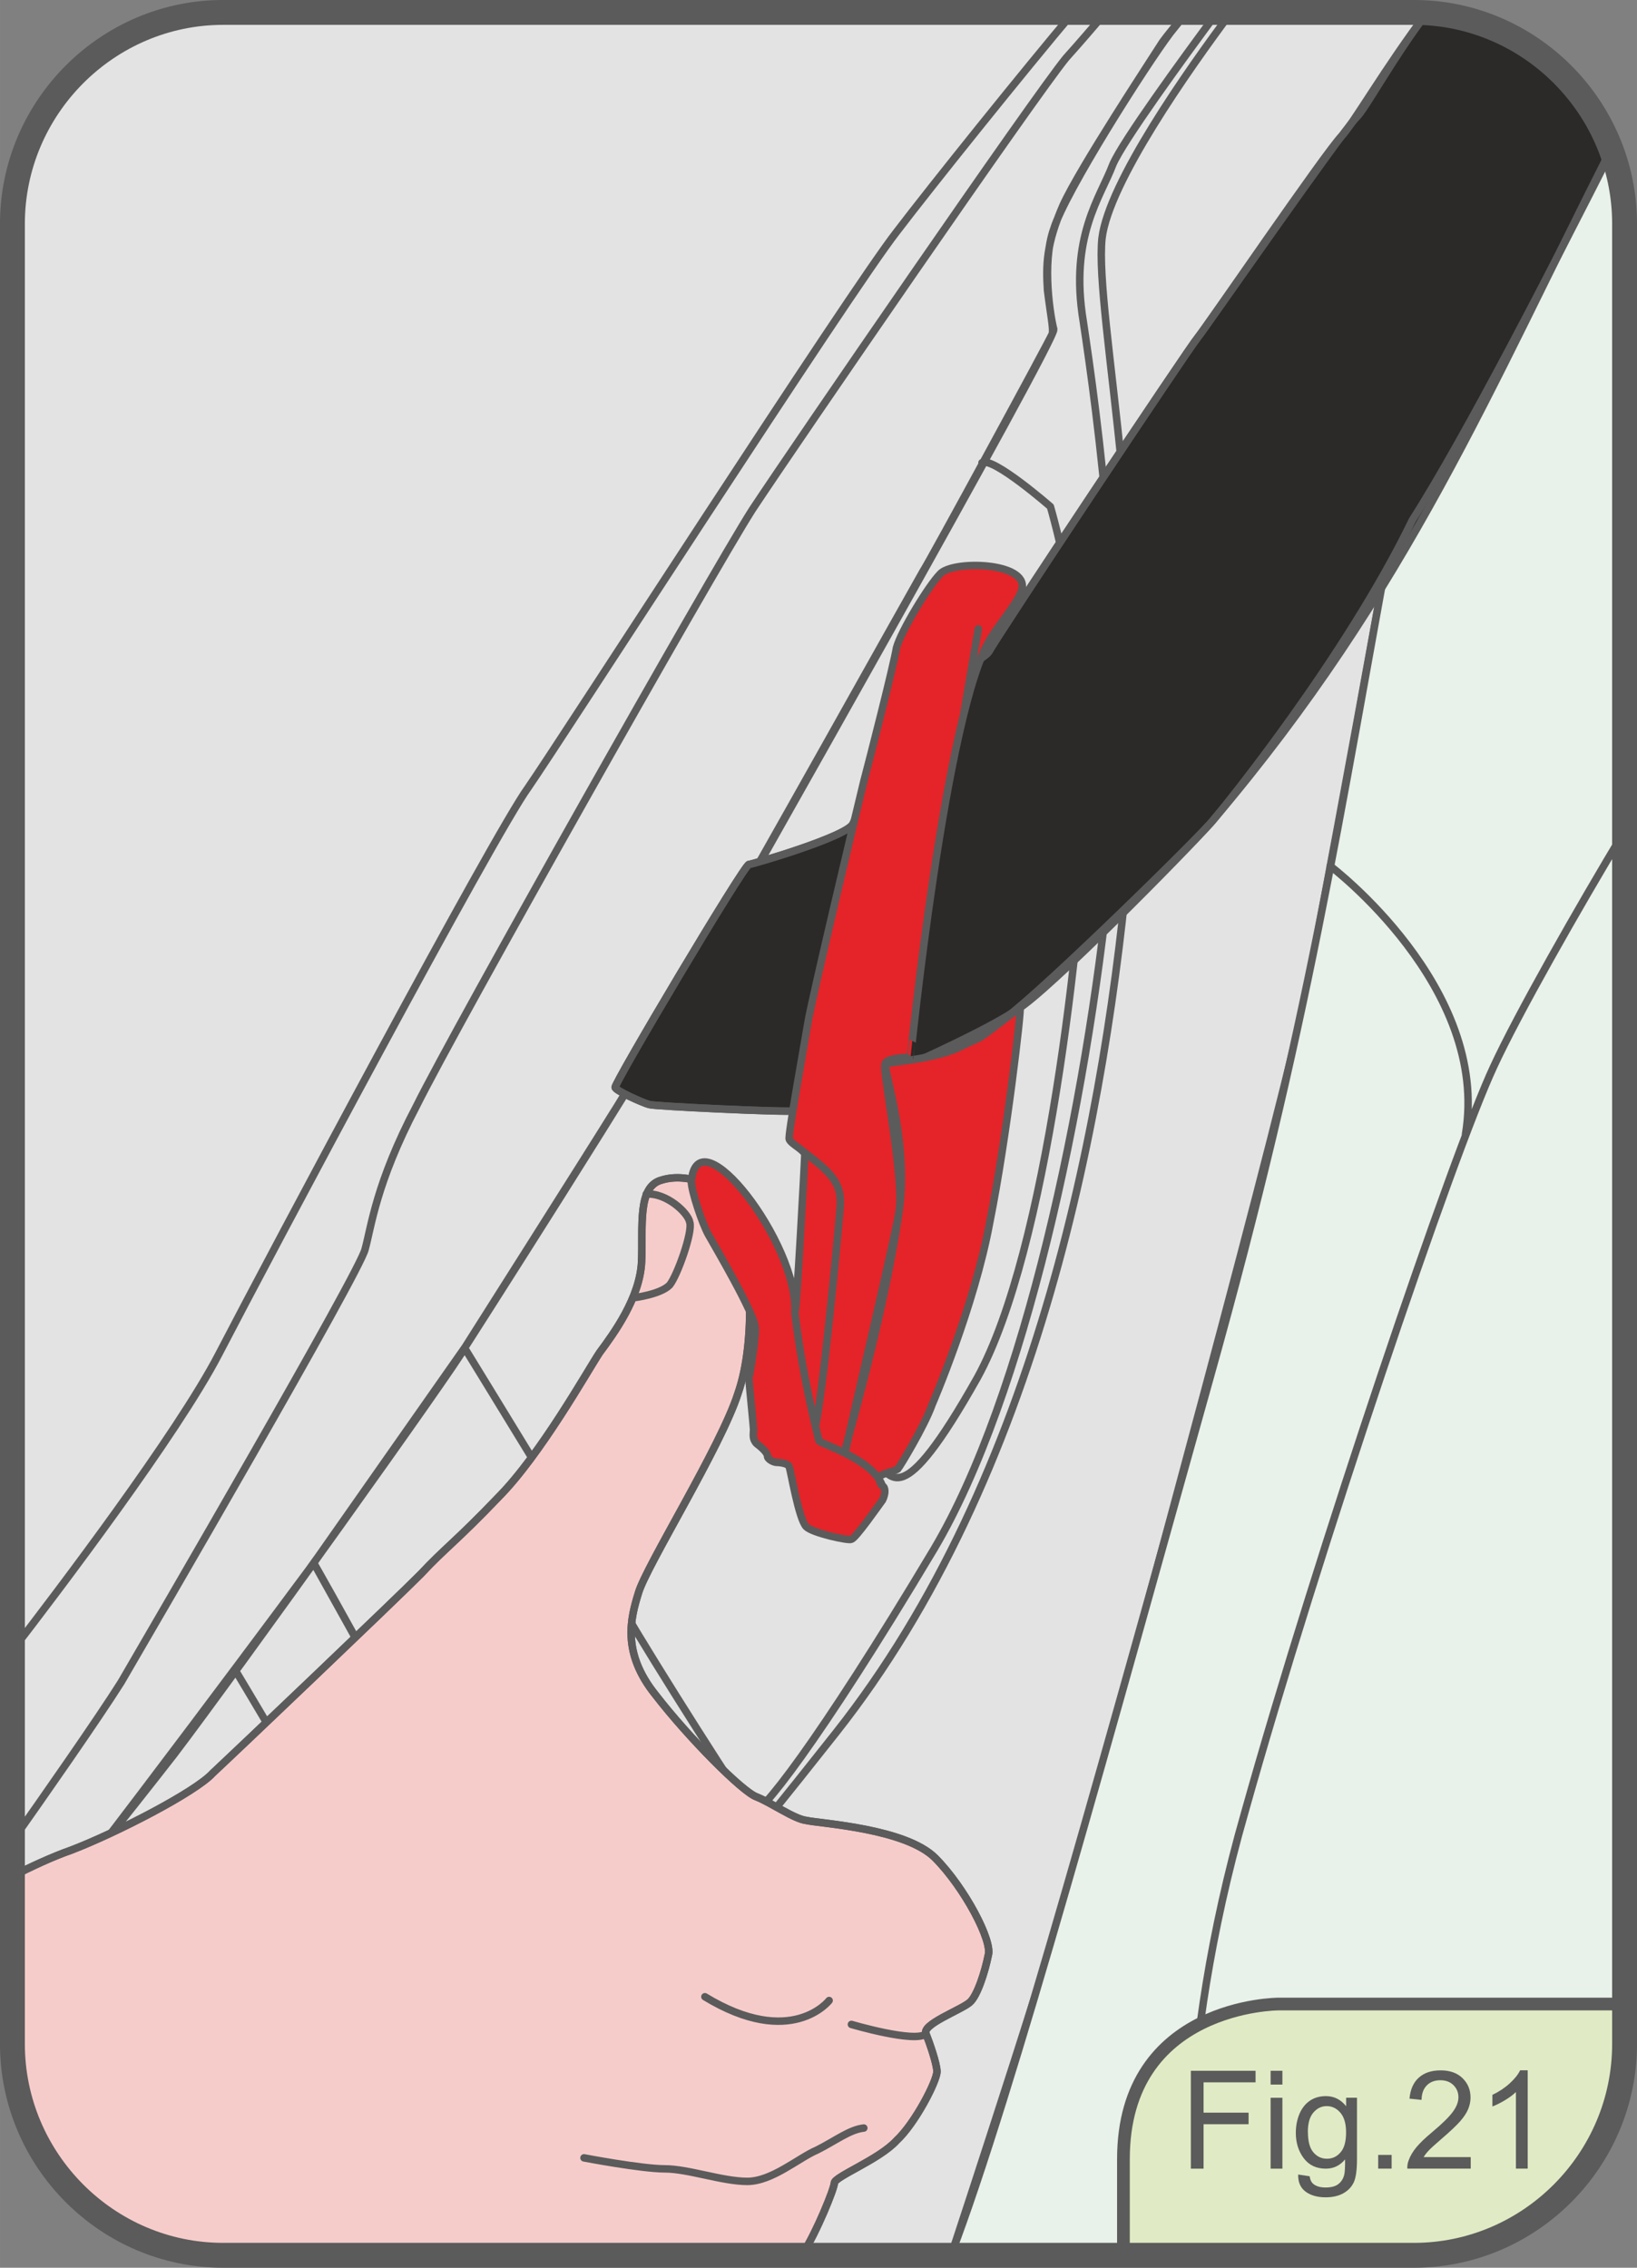
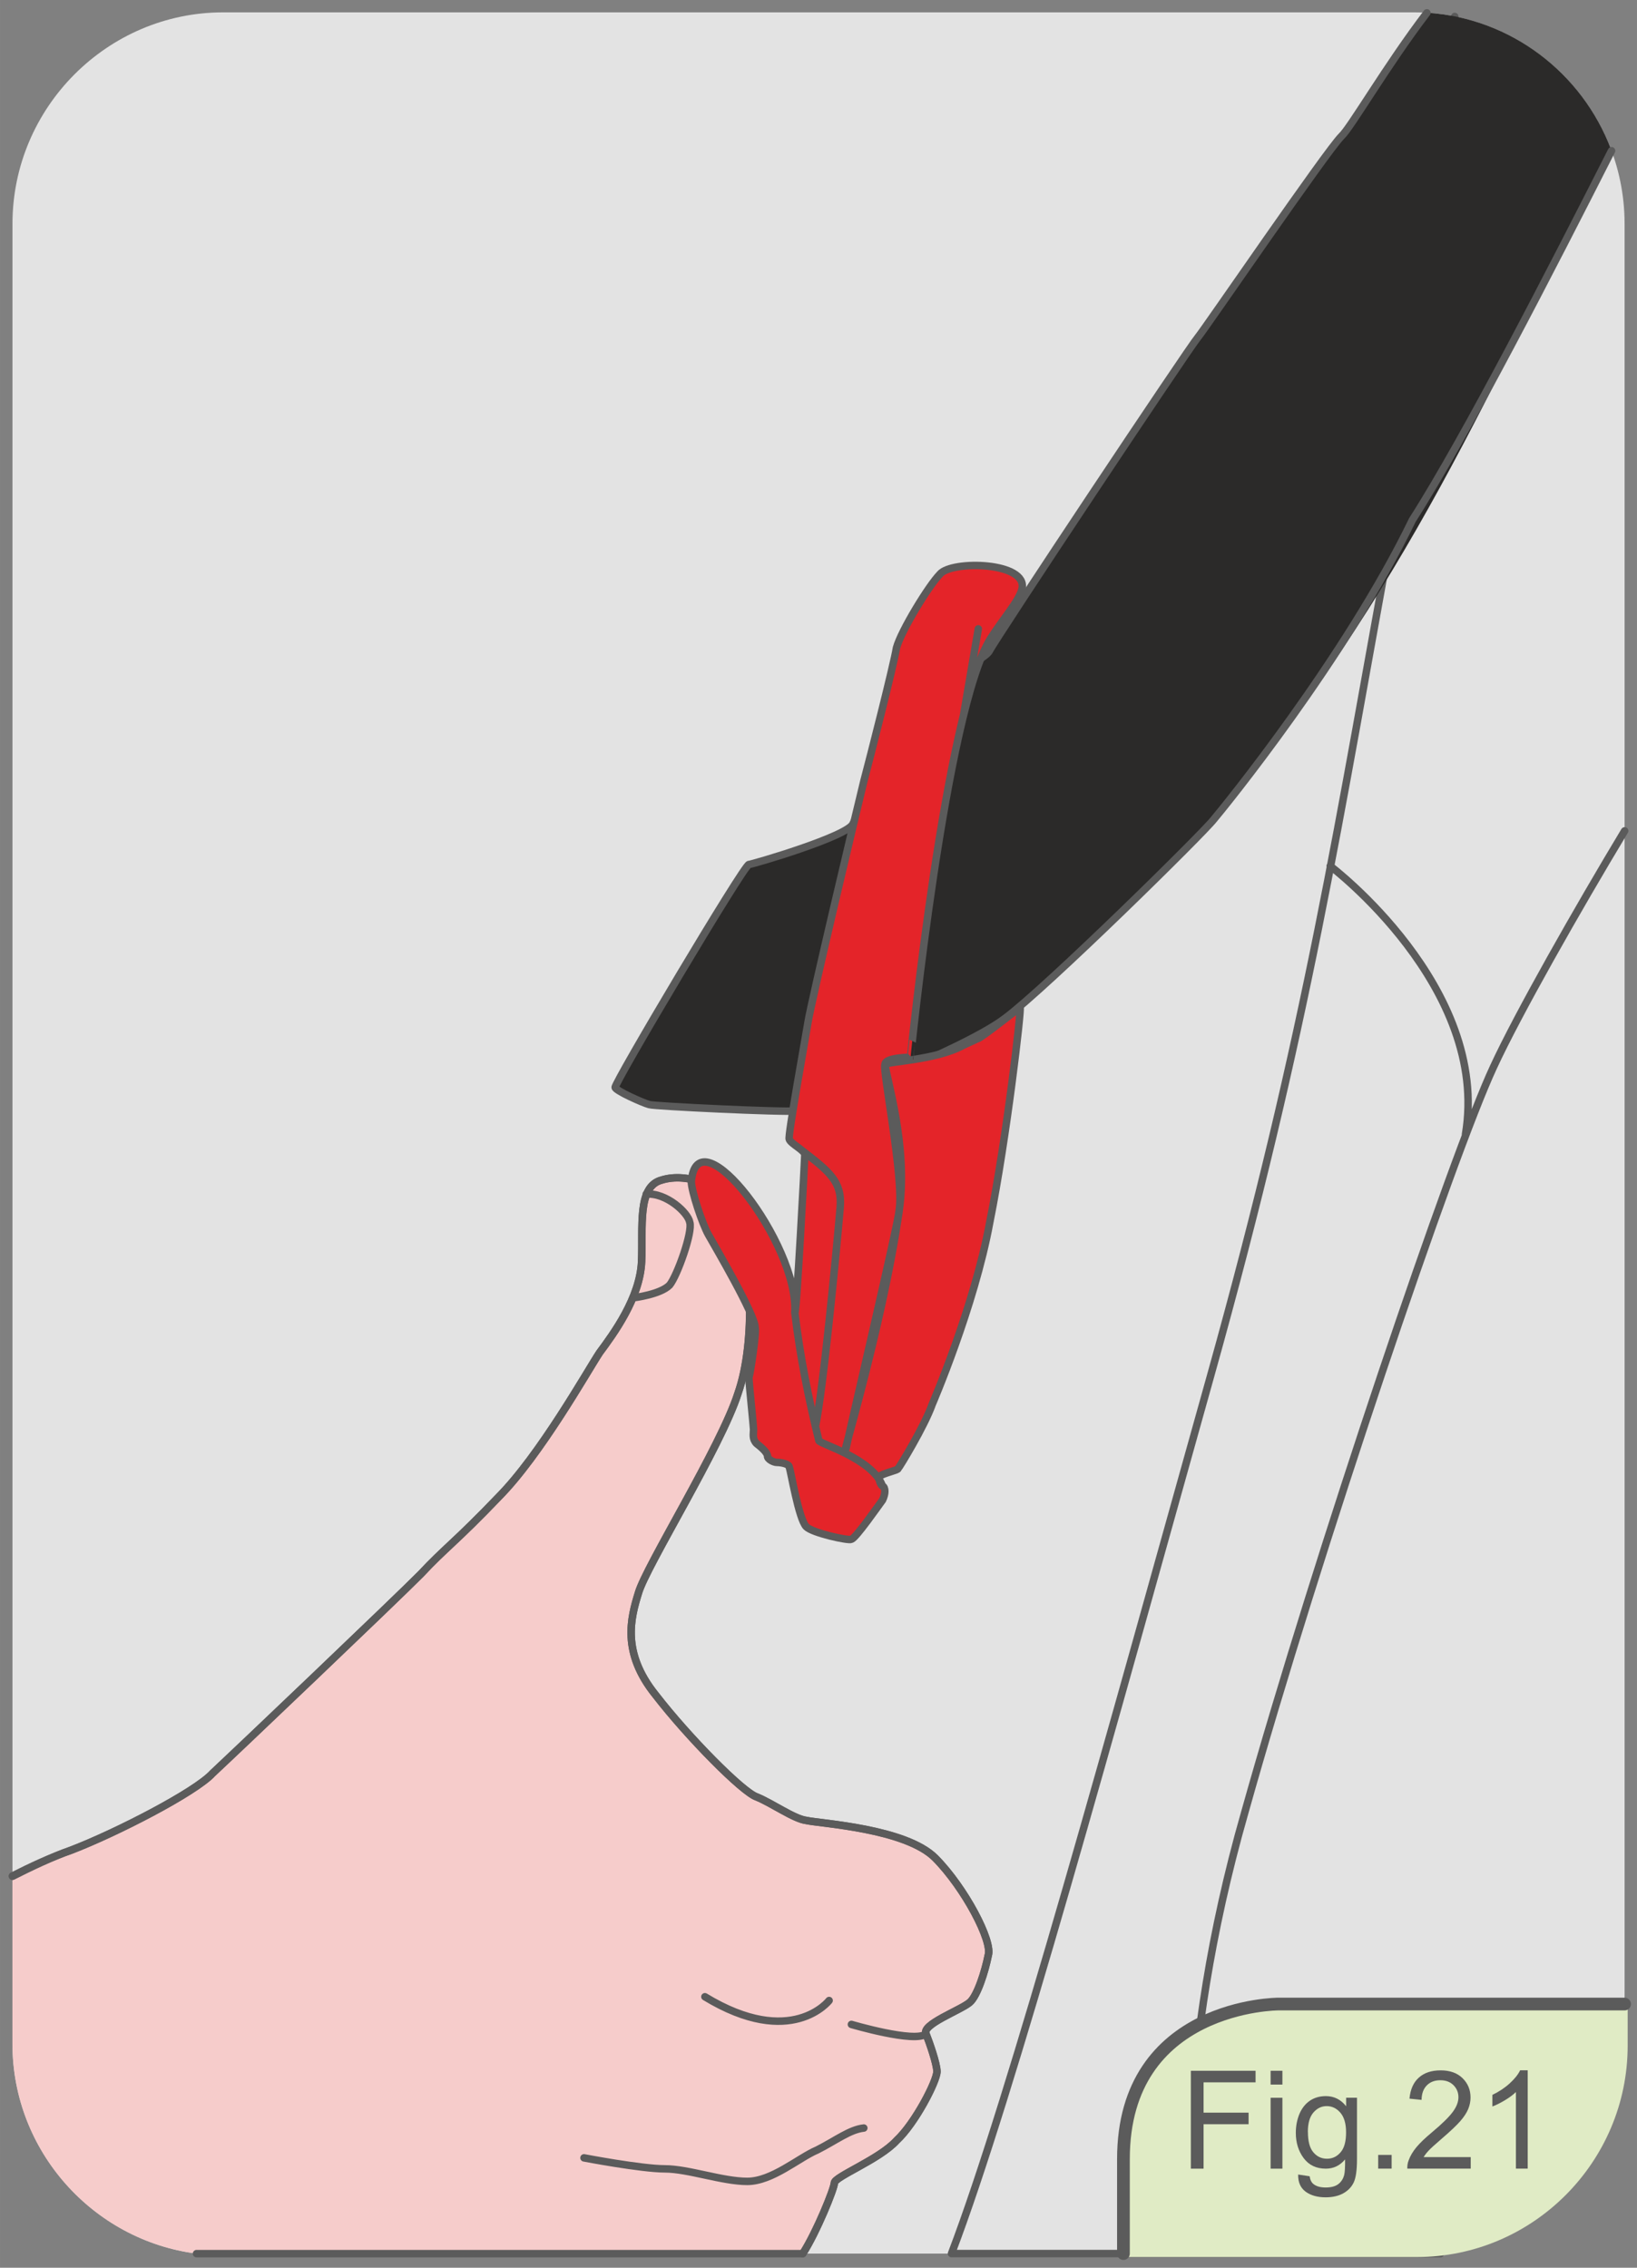
<svg xmlns="http://www.w3.org/2000/svg" xml:space="preserve" width="23.232mm" height="32.177mm" version="1.1" style="shape-rendering:geometricPrecision; text-rendering:geometricPrecision; image-rendering:optimizeQuality; fill-rule:evenodd; clip-rule:evenodd" viewBox="0 0 265.14 367.23">
  <rect x="0" y="0" width="265.14" height="367.23" fill="#808080" stroke="none" />
  <defs>
    <style type="text/css">
   
    .str3 {stroke:#5B5B5B;stroke-width:4.03;stroke-miterlimit:4}
    .str2 {stroke:#5B5B5B;stroke-width:2.06;stroke-linecap:round;stroke-linejoin:round;stroke-miterlimit:22.926}
    .str1 {stroke:#5B5B5B;stroke-width:1.21;stroke-linecap:round;stroke-linejoin:round;stroke-miterlimit:10}
    .str0 {stroke:#5B5B5B;stroke-width:1.21;stroke-linecap:round;stroke-linejoin:round;stroke-miterlimit:22.926}
    .fil2 {fill:none;fill-rule:nonzero}
    .fil0 {fill:#E3E3E3;fill-rule:nonzero}
    .fil7 {fill:#5B5B5B;fill-rule:nonzero}
    .fil5 {fill:#2B2A29;fill-rule:nonzero}
    .fil1 {fill:#E42429;fill-rule:nonzero}
    .fil4 {fill:#F6CCCB;fill-rule:nonzero}
    .fil3 {fill:#E8F1EA;fill-rule:nonzero}
    .fil6 {fill:#E0EBC5;fill-rule:nonzero}
   
  </style>
  </defs>
  <g id="Livello_x0020_1">
    <path class="fil0" d="M233.32 364.94c0,0 -201.48,0 -201.48,0 -16.75,-2.15 -29.82,-16.6 -29.82,-33.97 0,0 0,-294.73 0,-294.73 0,-18.83 15.36,-34.24 34.13,-34.24 0,0 192.84,0 192.84,0 18.78,0 34.14,15.41 34.14,34.24 0,0 0,294.73 0,294.73 0,17.36 -13.05,31.82 -29.81,33.97z" />
    <path class="fil1" d="M84.77 309.53c0,0 0.26,1.78 1.52,2.28 1.26,0.76 3.27,1.52 4.78,0.76 1.76,-1.01 15.36,-9.4 18.38,-12.19 3.27,-2.8 3.76,-2.8 3.52,-3.56 0,-0.76 0,-2.03 1.01,-3.05 1.01,-1.26 1.25,-0.76 0.75,-2.54 -0.75,-1.78 -9.32,-16.01 -9.82,-16.27 -0.76,0 -3.28,0.76 -3.53,1.27 0,0.51 -0.5,1.02 -2.27,1.78 -1.51,1.02 -13.85,11.44 -15.35,13.22 -1.01,1.53 -6.05,7.88 -6.05,8.65 0,1.01 2.52,7.1 3.52,7.88 0.5,0.51 2.27,1.52 3.53,1.77z" />
    <path class="fil2 str0" d="M84.77 309.53c0,0 0.26,1.78 1.52,2.28 1.26,0.76 3.27,1.52 4.78,0.76 1.76,-1.01 15.36,-9.4 18.38,-12.19 3.27,-2.8 3.76,-2.8 3.52,-3.56 0,-0.76 0,-2.03 1.01,-3.05 1.01,-1.26 1.25,-0.76 0.75,-2.54 -0.75,-1.78 -9.32,-16.01 -9.82,-16.27 -0.76,0 -3.28,0.76 -3.53,1.27 0,0.51 -0.5,1.02 -2.27,1.78 -1.51,1.02 -13.85,11.44 -15.35,13.22 -1.01,1.53 -6.05,7.88 -6.05,8.65 0,1.01 2.52,7.1 3.52,7.88 0.5,0.51 2.27,1.52 3.53,1.77" />
-     <path class="fil2 str1" d="M141.68 236.58c2.76,2.29 4.03,8.9 16.62,-13.47 11.33,-20.59 16.86,-71.93 17.87,-94.56 1,-22.62 -6.04,-46.51 -6.04,-46.51 0,0 -9.31,-8.13 -11.08,-7.11m-157.03 192.31c7.33,-9.49 26.72,-35.05 33.41,-47.94 8.31,-16.01 44.57,-84.13 50.11,-91.75 5.28,-7.63 52.12,-80.32 59.67,-89.98 5.65,-7.42 20.75,-26.23 28.63,-35.55m-165.45 348.8c6.84,-2.62 26.08,-10.19 28.56,-13.33m20.4 -11.94c0,0 3.02,-3.82 3.02,-4.83 0,-1.02 -7.05,-22.62 -8.56,-26.44 -1.51,-3.56 -13.6,-23.64 -13.6,-23.64m-29.61 80.47c0,0 19.79,-3.96 19.79,-3.96 0,0 -6.55,7.11 -8.81,8.64 -0.76,0.51 -2.35,1.28 -4.45,2.09m0.12 0.09c1.8,-0.66 3.34,-1.4 4.34,-2.18 4.53,-3.56 15.61,-15.26 16.62,-17.03 1,-1.52 3.53,-3.8 4.02,-3.8 0.75,-0.26 -0.25,-3.05 0,-3.82 0.51,-0.51 2.26,-1.53 2.77,-1.27 0.5,0 1.26,4.58 1.76,4.32 0.51,-0.24 8.06,-1.27 8.31,-2.28 0.5,-0.77 -1.51,-5.34 -0.75,-5.59 0.5,-0.25 4.28,-1.27 5.03,-0.76 0.75,0.25 3.02,6.6 3.02,7.88 0,1.12 -23.56,24.83 -33.92,30.36m5.39 1.15c0,0 0.39,0 0.39,0 0,0 1.12,0 1.12,0 0,0 1.09,0 1.09,0 0,0 1.09,0 1.09,0 0,0 1.05,0 1.05,0 0,0 1.03,0 1.03,0 0,0 1,0 1,0 0,0 0.98,0 0.98,0 0,0 0.93,0 0.93,0 0,0 0.91,0 0.91,0 0,0 0.86,0 0.86,0 0,0 0.82,0 0.82,0 0,0 0.79,0 0.79,0 0,0 0.74,0 0.74,0 0,0 0.69,0 0.69,0 0,0 0.65,0 0.65,0 0,0 0.6,0 0.6,0 0,0 0.54,0 0.54,0 0,0 0.49,0 0.49,0 0,0 0.43,0 0.43,0 0,0 0.38,0 0.38,0 0,0 0.31,0 0.31,0 0,0 0.24,0 0.24,0 0,0 0.18,0 0.18,0 0,0 0.11,0 0.11,0 0,0 0.04,0 0.04,0 0,0 10.57,-11.18 12.33,-13.47 1.77,-2.29 6.8,-7.37 10.33,-17.79 3.52,-10.16 6.04,-22.87 3.78,-30.5 -2.52,-7.88 -9.57,-21.86 -12.09,-26.94 -2.77,-5.09 -12.83,-23.13 -12.83,-23.13 0,0 -36.44,49.19 -48.77,64.07m47.74 47.76c2.9,-3.1 18.21,-19.66 21.17,-27.71 3.02,-8.89 8.57,-24.91 3.77,-37.87 -5.03,-13.22 -23.91,-46.26 -23.91,-46.26 0,0 24.42,-34.82 24.42,-34.82m116.94 -216.27c-1.55,1.82 -3.09,3.67 -3.89,4.79 -1.76,2.79 -13.34,20.33 -16.11,26.43 -2.76,6.36 -2.76,9.66 -2.52,13.73 0.5,4.07 1.01,6.35 0.76,7.11 -0.25,0.76 -20.14,37.37 -20.9,38.39 -0.76,1.27 -30.72,54.9 -31.72,56.17 -0.76,1.28 -14.86,25.93 -18.63,31.78 -3.77,6.09 -23.92,37.87 -23.92,37.87m-73.19 79.75c4.77,-6.76 13.75,-19.59 17.55,-25.61 5.04,-8.64 38.77,-66.59 39.53,-70.15 0.99,-3.56 1.76,-10.68 8.3,-23.13 6.29,-12.71 47.59,-85.91 54.39,-96.59 7.05,-10.67 45.82,-67.1 50.86,-73.2 2.19,-2.43 4.44,-5.07 6.39,-7.34m-103.83 216.27c-1.01,2.29 -37.01,52.62 -47.08,65.84 -7.58,9.75 -20.28,25.54 -26.11,32.76m195.07 -314.86c-5.61,7.57 -15.29,20.86 -16.89,24.62 -2.01,5.34 -7.05,11.69 -4.78,25.42 2.02,13.47 7.8,53.63 4.28,89.47 -3.77,37.36 -13.84,84.65 -28.45,109.3 -19.13,32.02 -28.45,43.46 -29.46,42.7 -0.75,-0.51 -16.12,-24.66 -20.65,-32.54 -4.53,-7.88 -25.93,-42.71 -25.93,-42.71 0,0 29.96,-46.77 37.02,-59.47 7.04,-12.46 58.66,-103.46 58.41,-105.49 -0.5,-1.78 -2.01,-10.68 0,-16.27 1.77,-5.85 14.86,-26.44 18.89,-31.77 0.93,-1.18 1.83,-2.27 2.65,-3.27m7.18 0c-7,9.37 -19.82,27.56 -20.91,36.56 -1.27,12.21 8.31,53.89 4.53,97.86 -3.78,43.98 -14.86,102.69 -47.59,144.12 -32.58,41.24 -53.94,65.36 -77.98,84.38m96.7 0c1.3,-3.95 18,-54.64 23.07,-73.2 5.04,-19.32 31.23,-114.12 35.01,-134.21 3.78,-20.08 18.13,-96.34 20.14,-114.89 1.6,-13.09 2.7,-30.74 3.21,-39.99m-150.75 306.88c0,0 2.52,0.51 4.53,-0.76 2.27,-1.53 18.88,-11.18 19.14,-10.93 0.5,0 -4.78,3.81 -6.8,5.09 -1.52,0.76 -13.6,8.39 -15.87,8.39m-1.01 -1.78c0,0 0.26,1.78 1.52,2.29 1.26,0.76 3.27,1.52 4.78,0.76 1.76,-1.01 15.36,-9.4 18.38,-12.2 3.27,-2.79 3.77,-2.79 3.52,-3.56 0,-0.76 0,-2.03 1.01,-3.05 1.01,-1.26 1.26,-0.76 0.76,-2.54 -0.76,-1.77 -9.33,-16.01 -9.82,-16.27 -0.76,0 -3.27,0.76 -3.53,1.28 0,0.51 -0.5,1.02 -2.27,1.78 -1.51,1.02 -13.85,11.44 -15.35,13.22 -1.01,1.53 -6.05,7.88 -6.05,8.65 0,1.02 2.52,7.11 3.52,7.88 0.5,0.51 2.27,1.52 3.53,1.77" />
-     <path class="fil3" d="M235.62 2.67c-0.57,12.39 -2.59,42.09 -9.6,80.13 -9.32,50.58 -14.1,83.37 -29.96,140.06 -15.81,56.49 -32.37,117.02 -41.95,142.08 0,0 79.21,0 79.21,0 16.76,-2.15 29.81,-16.6 29.81,-33.96 0,0 0,-294.73 0,-294.73 0,-16.56 -11.87,-30.47 -27.51,-33.59z" />
    <path class="fil2 str1" d="M235.62 2.67c-0.57,12.39 -2.59,42.09 -9.6,80.13 -9.32,50.58 -14.1,83.37 -29.96,140.06 -15.81,56.49 -32.37,117.02 -41.95,142.08 0,0 79.21,0 79.21,0m-17.87 -224.7c0,0 25.94,19.57 21.91,43.47m-44.34 181.23c-0.31,-2.93 -2.86,-31.48 8.59,-71.42 11.83,-42.2 33.75,-106.75 40.29,-120.74 3.9,-8.48 13.69,-25.69 21.24,-38.23" />
    <path class="fil4" d="M2.02 303.85c3.03,-1.54 6.62,-3.24 9.49,-4.24 7.31,-2.79 20.14,-9.4 22.92,-12.45 3.02,-2.8 29.71,-28.21 33.74,-32.28 3.78,-4.07 5.79,-5.34 12.59,-12.46 6.8,-6.86 14.35,-20.33 16.36,-23.38 2.27,-3.05 6.55,-8.89 6.8,-14.74 0.25,-5.59 -0.76,-12.2 3.28,-13.22 4.03,-1.26 10.57,0.77 12.33,6.36 2.01,5.84 3.02,19.57 0,28.21 -2.77,8.64 -14.86,27.96 -16.12,32.29 -1.26,4.06 -2.77,9.65 2.77,16.52 5.29,6.86 14.11,15.76 16.37,16.52 2.52,1.02 6.05,3.57 8.05,3.82 2.27,0.51 16.12,1.27 20.9,6.1 4.78,4.83 9.31,13.47 8.56,15.76 -0.5,2.54 -1.77,6.6 -3.02,7.62 -1.52,1.27 -7.81,3.55 -7.06,5.08 0.51,1.28 1.77,4.83 1.77,6.1 0,1.53 -3.53,8.39 -6.55,11.18 -2.77,3.05 -10.07,5.85 -10.07,6.87 0,0.89 -2.87,7.96 -5.11,11.44 0,0 -98.19,0 -98.19,0 -16.75,-2.15 -29.82,-16.6 -29.82,-33.97 0,0 0,-27.12 0,-27.12z" />
    <path class="fil2 str0" d="M2.02 303.85c3.03,-1.54 6.62,-3.24 9.49,-4.24 7.31,-2.79 20.14,-9.4 22.92,-12.45 3.02,-2.8 29.71,-28.21 33.74,-32.28 3.78,-4.07 5.79,-5.34 12.59,-12.46 6.8,-6.86 14.35,-20.33 16.36,-23.38 2.27,-3.05 6.55,-8.89 6.8,-14.74 0.25,-5.59 -0.76,-12.2 3.28,-13.22 4.03,-1.26 10.57,0.77 12.33,6.36 2.01,5.84 3.02,19.57 0,28.21 -2.77,8.64 -14.86,27.96 -16.12,32.29 -1.26,4.06 -2.77,9.65 2.77,16.52 5.29,6.86 14.11,15.76 16.37,16.52 2.52,1.02 6.05,3.57 8.05,3.82 2.27,0.51 16.12,1.27 20.9,6.1 4.78,4.83 9.31,13.47 8.56,15.76 -0.5,2.54 -1.77,6.6 -3.02,7.62 -1.52,1.27 -7.81,3.55 -7.06,5.08 0.51,1.28 1.77,4.83 1.77,6.1 0,1.53 -3.53,8.39 -6.55,11.18 -2.77,3.05 -10.07,5.85 -10.07,6.87 0,0.89 -2.87,7.96 -5.11,11.44 0,0 -98.19,0 -98.19,0" />
    <path class="fil2 str1" d="M102.66 210.15c0,0 4.28,-0.51 5.79,-2.04 1.25,-1.52 3.78,-8.64 3.27,-10.16 -0.24,-1.53 -3.77,-4.83 -7.05,-4.58m29.62 130.59c0,0 -6.09,7.92 -20.12,-0.61m-19.58 26.09c0,0 9.32,1.78 13.09,1.78 3.79,0 9.32,2.03 13.35,2.03 4.03,0 8.31,-3.81 11.33,-5.09 3.02,-1.53 5.29,-3.31 7.55,-3.55m-2.01 -16.78c0,0 10.32,3.05 12.08,1.53m-147.97 -25.57c2.86,-1.45 6.29,-3.05 9.49,-4.16 7.31,-2.8 20.14,-9.41 22.92,-12.46 3.02,-2.79 29.72,-28.21 33.74,-32.28 3.77,-4.07 5.79,-5.34 12.59,-12.46 6.79,-6.86 14.34,-20.33 16.35,-23.38 2.27,-3.05 6.55,-8.89 6.81,-14.74 0.25,-5.59 -0.76,-12.19 3.27,-13.21 4.03,-1.27 10.57,0.76 12.34,6.35 2.01,5.85 3.02,19.57 0,28.22 -2.77,8.64 -14.86,27.95 -16.11,32.28 -1.26,4.07 -2.77,9.66 2.76,16.52 5.3,6.86 14.11,15.76 16.37,16.52 2.52,1.02 6.04,3.56 8.05,3.81 2.27,0.51 16.12,1.27 20.9,6.1 4.78,4.83 9.32,13.47 8.57,15.76 -0.5,2.54 -1.77,6.61 -3.02,7.63 -1.52,1.27 -7.81,3.56 -7.05,5.08 0.51,1.27 1.77,4.84 1.77,6.1 0,1.53 -3.53,8.39 -6.55,11.18 -2.77,3.05 -10.07,5.85 -10.07,6.86 0,0.88 -2.87,7.96 -5.11,11.44" />
    <path class="fil5" d="M231.12 2.08c-5.75,7.62 -9.99,15.63 -11.48,17 -2.51,2.53 -24.33,33.98 -25.59,35.5 -1.51,1.77 -32.83,48.84 -33.84,50.88 -1.26,2.03 -10.46,4.02 -22.05,27.91 -0.75,2.04 -16.36,6.61 -16.86,6.61 -0.76,0 -21.91,35.58 -21.66,36.1 0,0.51 4.53,2.54 5.54,2.79 0.75,0.26 21.66,1.27 23.67,1.02 2.01,-0.26 29.93,-11.8 36.98,-17.14 6.8,-5.09 29.28,-28.06 30.79,-30.1 31.33,-36.91 44.79,-70.08 64.31,-108.49 -4.65,-12.29 -16.17,-21.25 -29.81,-22.1z" />
-     <path class="fil2 str0" d="M231.12 2.08c-5.75,7.62 -9.99,15.63 -11.48,17 -2.51,2.53 -24.33,33.98 -25.59,35.5 -1.51,1.77 -32.83,48.84 -33.84,50.88 -1.26,2.03 -10.46,4.02 -22.05,27.91 -0.75,2.04 -16.36,6.61 -16.86,6.61 -0.76,0 -21.91,35.58 -21.66,36.1 0,0.51 4.53,2.54 5.54,2.79 0.75,0.26 21.66,1.27 23.67,1.02 2.01,-0.26 29.93,-11.8 36.98,-17.14 6.8,-5.09 29.28,-28.06 30.79,-30.1 31.33,-36.91 44.79,-70.08 64.31,-108.49" />
    <path class="fil2 str1" d="M231.11 2.08c-6.46,8.46 -12.32,18.59 -13.84,19.98 -2.51,2.54 -21.96,31 -23.22,32.53 -1.51,1.77 -32.83,48.84 -33.84,50.88 -1.26,2.03 -10.46,4.02 -22.05,27.91 -0.75,2.04 -16.36,6.61 -16.86,6.61 -0.77,0 -21.92,35.58 -21.66,36.1 0,0.51 4.53,2.54 5.54,2.79 0.75,0.26 21.66,1.27 23.67,1.02 2.01,-0.26 26.9,-9.66 33.95,-15.01 6.81,-5.08 32.31,-30.19 33.82,-32.23 1.51,-1.78 21.32,-26.08 32.14,-48.45 8.69,-13.61 22.83,-41.2 32.26,-59.8" />
    <path class="fil1" d="M152.25 92.97c-1.76,1.77 -6.29,9.15 -7.05,11.94 -0.51,3.05 -4.28,17.79 -5.29,21.61 -1.01,4.06 -8.56,35.83 -9.06,39.14 -0.5,3.06 -3.27,18.3 -3.02,18.82 0.25,0.76 2.52,1.78 2.52,2.53 0,0.51 -1.35,26.03 -1.61,25.52 0.64,-11.02 -15.76,-32.42 -16.77,-21.2 0,1.52 1.77,6.86 2.78,8.64 1.1,1.95 7.55,12.93 7.55,15 0.25,0.76 -0.76,7.37 -1,8.13 0,0.77 0.75,7.88 0.75,8.39 0,0.76 -0.25,1.52 0.5,2.29 1,0.76 1.76,1.53 1.76,2.03 0,0.51 1.01,1.01 1.51,1.01 0.74,0 2.01,0.26 2.01,0.76 0.25,0.51 1.51,8.39 2.76,9.66 1.01,1.01 6.81,2.29 7.31,2.03 0.76,-0.25 4.28,-5.33 5.04,-6.35 0.5,-1.02 0.5,-2.04 0,-2.29 -0.25,0 -0.76,-1.27 -0.51,-1.53 0.51,-0.51 3.02,-1.01 3.02,-1.27 0.25,-0.25 4.28,-6.86 5.54,-10.42 0,0 6.8,-15.76 9.32,-29.48 2.76,-13.72 5.16,-34.74 4.91,-34.74 -0.5,0.26 -6.07,4.74 -6.83,5 -0.04,0.03 -2.16,0.96 -2.4,1.1 -4.49,2.44 -12.39,2.59 -12.64,3.1 -0.51,0.51 3.12,18.51 2.29,23.61 0,1.53 -8.55,37.81 -8.55,38.32 -1.86,5.52 5.79,-18.96 8.55,-38.32 1.48,-10.37 -2.11,-21.46 -2.29,-23.61 -0.1,-1.16 4.14,-1.18 4.13,-1.17 -0.02,0.02 5.68,-56.19 12.94,-67.8 1.84,-2.95 4.7,-6.18 5.11,-8.07 0.95,-4.36 -11.36,-4.65 -13.29,-2.38z" />
    <path class="fil2 str0" d="M152.25 92.97c-1.76,1.77 -6.29,9.15 -7.05,11.94 -0.51,3.05 -4.28,17.79 -5.29,21.61 -1.01,4.06 -8.56,35.83 -9.06,39.14 -0.5,3.06 -3.27,18.3 -3.02,18.82 0.25,0.76 2.52,1.78 2.52,2.53 0,0.51 -1.35,26.03 -1.61,25.52 0.64,-11.02 -15.76,-32.42 -16.77,-21.2 0,1.52 1.77,6.86 2.78,8.64 1.1,1.95 7.55,12.93 7.55,15 0.25,0.76 -0.76,7.37 -1,8.13 0,0.77 0.75,7.88 0.75,8.39 0,0.76 -0.25,1.52 0.5,2.29 1,0.76 1.76,1.53 1.76,2.03 0,0.51 1.01,1.01 1.51,1.01 0.74,0 2.01,0.26 2.01,0.76 0.25,0.51 1.51,8.39 2.76,9.66 1.01,1.01 6.81,2.29 7.31,2.03 0.76,-0.25 4.28,-5.33 5.04,-6.35 0.5,-1.02 0.5,-2.04 0,-2.29 -0.25,0 -0.76,-1.27 -0.51,-1.53 0.51,-0.51 3.02,-1.01 3.02,-1.27 0.25,-0.25 4.28,-6.86 5.54,-10.42 0,0 6.8,-15.76 9.32,-29.48 2.76,-13.72 5.16,-34.74 4.91,-34.74 -0.5,0.26 -6.07,4.74 -6.83,5 -0.04,0.03 -2.16,0.96 -2.4,1.1 -4.49,2.44 -12.39,2.59 -12.64,3.1 -0.51,0.51 3.12,18.51 2.29,23.61 0,1.53 -8.55,37.81 -8.55,38.32 -1.86,5.52 5.79,-18.96 8.55,-38.32 1.48,-10.37 -2.11,-21.46 -2.29,-23.61 -0.1,-1.16 4.14,-1.18 4.13,-1.17 -0.02,0.02 5.68,-56.19 12.94,-67.8 1.84,-2.95 4.7,-6.18 5.11,-8.07 0.95,-4.36 -11.36,-4.65 -13.29,-2.38m3.82 22.84c0,0 2.39,-13.97 2.39,-13.97m-29.72 110.69c0.87,7.21 2.18,13.77 3.9,20.77 0.14,0.52 8.71,2.92 10.3,7.34m-13.07 -54.36c4.47,3.43 6.57,5.1 6.22,9.24 -0.65,7.6 -2.79,29.86 -4.01,35.45" />
    <path class="fil6" d="M263.63 324.53c0,0 -56.57,0 -56.57,0 0,0 -25.11,0 -25.11,25.11 0,0 0,15.86 0,15.86 0,0 47.55,0 47.55,0 18.78,0 34.13,-15.4 34.13,-34.24 0,0 0,-6.73 0,-6.73z" />
    <path class="fil2 str2" d="M263.13 324.53c0,0 -56.06,0 -56.06,0 0,0 -25.11,0 -25.11,25.11 0,0 0,15.3 0,15.3" />
    <path class="fil7" d="M192.88 351.19l0 -15.85 10.48 0 0 1.87 -8.42 0 0 4.91 7.29 0 0 1.87 -7.29 0 0 7.2 -2.06 0zm12.92 -13.62l0 -2.23 1.91 0 0 2.23 -1.91 0zm0 13.62l0 -11.48 1.91 0 0 11.48 -1.91 0zm4.47 0.95l1.85 0.28c0.08,0.58 0.29,1.01 0.64,1.28 0.47,0.36 1.12,0.54 1.94,0.54 0.89,0 1.57,-0.18 2.05,-0.54 0.48,-0.36 0.81,-0.87 0.97,-1.52 0.1,-0.39 0.15,-1.22 0.14,-2.49 -0.83,1 -1.87,1.5 -3.12,1.5 -1.54,0 -2.74,-0.57 -3.59,-1.71 -0.85,-1.14 -1.27,-2.51 -1.27,-4.1 0,-1.1 0.2,-2.11 0.58,-3.04 0.39,-0.92 0.95,-1.64 1.69,-2.15 0.74,-0.5 1.6,-0.75 2.6,-0.75 1.33,0 2.42,0.55 3.28,1.64l0 -1.38 1.76 0 0 9.92c0,1.79 -0.18,3.06 -0.53,3.8 -0.36,0.75 -0.92,1.33 -1.69,1.76 -0.77,0.43 -1.73,0.65 -2.86,0.65 -1.34,0 -2.42,-0.31 -3.25,-0.92 -0.83,-0.62 -1.23,-1.54 -1.2,-2.78zm1.57 -6.9c0,1.51 0.29,2.61 0.88,3.3 0.58,0.69 1.32,1.04 2.21,1.04 0.87,0 1.61,-0.34 2.2,-1.04 0.6,-0.68 0.89,-1.76 0.89,-3.23 0,-1.41 -0.31,-2.47 -0.92,-3.18 -0.61,-0.71 -1.35,-1.07 -2.22,-1.07 -0.84,0 -1.56,0.35 -2.16,1.05 -0.6,0.7 -0.89,1.75 -0.89,3.13zm11.38 5.94l0 -2.22 2.18 0 0 2.22 -2.18 0zm14.99 -1.87l0 1.87 -10.27 0c-0.02,-0.47 0.05,-0.92 0.22,-1.35 0.26,-0.72 0.68,-1.42 1.25,-2.11 0.57,-0.69 1.41,-1.49 2.5,-2.4 1.69,-1.41 2.82,-2.53 3.42,-3.36 0.6,-0.82 0.89,-1.6 0.89,-2.34 0,-0.77 -0.27,-1.42 -0.81,-1.96 -0.54,-0.53 -1.25,-0.79 -2.12,-0.79 -0.92,0 -1.65,0.28 -2.2,0.84 -0.55,0.56 -0.83,1.34 -0.84,2.34l-1.96 -0.2c0.14,-1.49 0.64,-2.63 1.52,-3.41 0.87,-0.78 2.05,-1.17 3.53,-1.17 1.5,0 2.68,0.42 3.54,1.26 0.87,0.85 1.3,1.89 1.3,3.14 0,0.63 -0.13,1.26 -0.38,1.87 -0.26,0.62 -0.68,1.26 -1.27,1.94 -0.59,0.68 -1.57,1.61 -2.94,2.79 -1.14,0.98 -1.88,1.65 -2.2,2 -0.33,0.35 -0.6,0.7 -0.81,1.05l7.62 0zm9.23 1.87l-1.91 0 0 -12.4c-0.46,0.45 -1.06,0.9 -1.8,1.34 -0.75,0.45 -1.42,0.78 -2.01,1l0 -1.88c1.06,-0.51 2,-1.13 2.8,-1.86 0.8,-0.73 1.37,-1.44 1.69,-2.12l1.23 0 0 15.92z" />
-     <path class="fil2 str3" d="M2.01 330.98c0,18.83 15.36,34.24 34.14,34.24 0,0 192.84,0 192.84,0 18.78,0 34.14,-15.41 34.14,-34.24 0,0 0,-294.73 0,-294.73 0,-18.83 -15.36,-34.24 -34.14,-34.24 0,0 -192.84,0 -192.84,0 -18.77,0 -34.14,15.41 -34.14,34.24 0,0 0,294.73 0,294.73" />
  </g>
</svg>